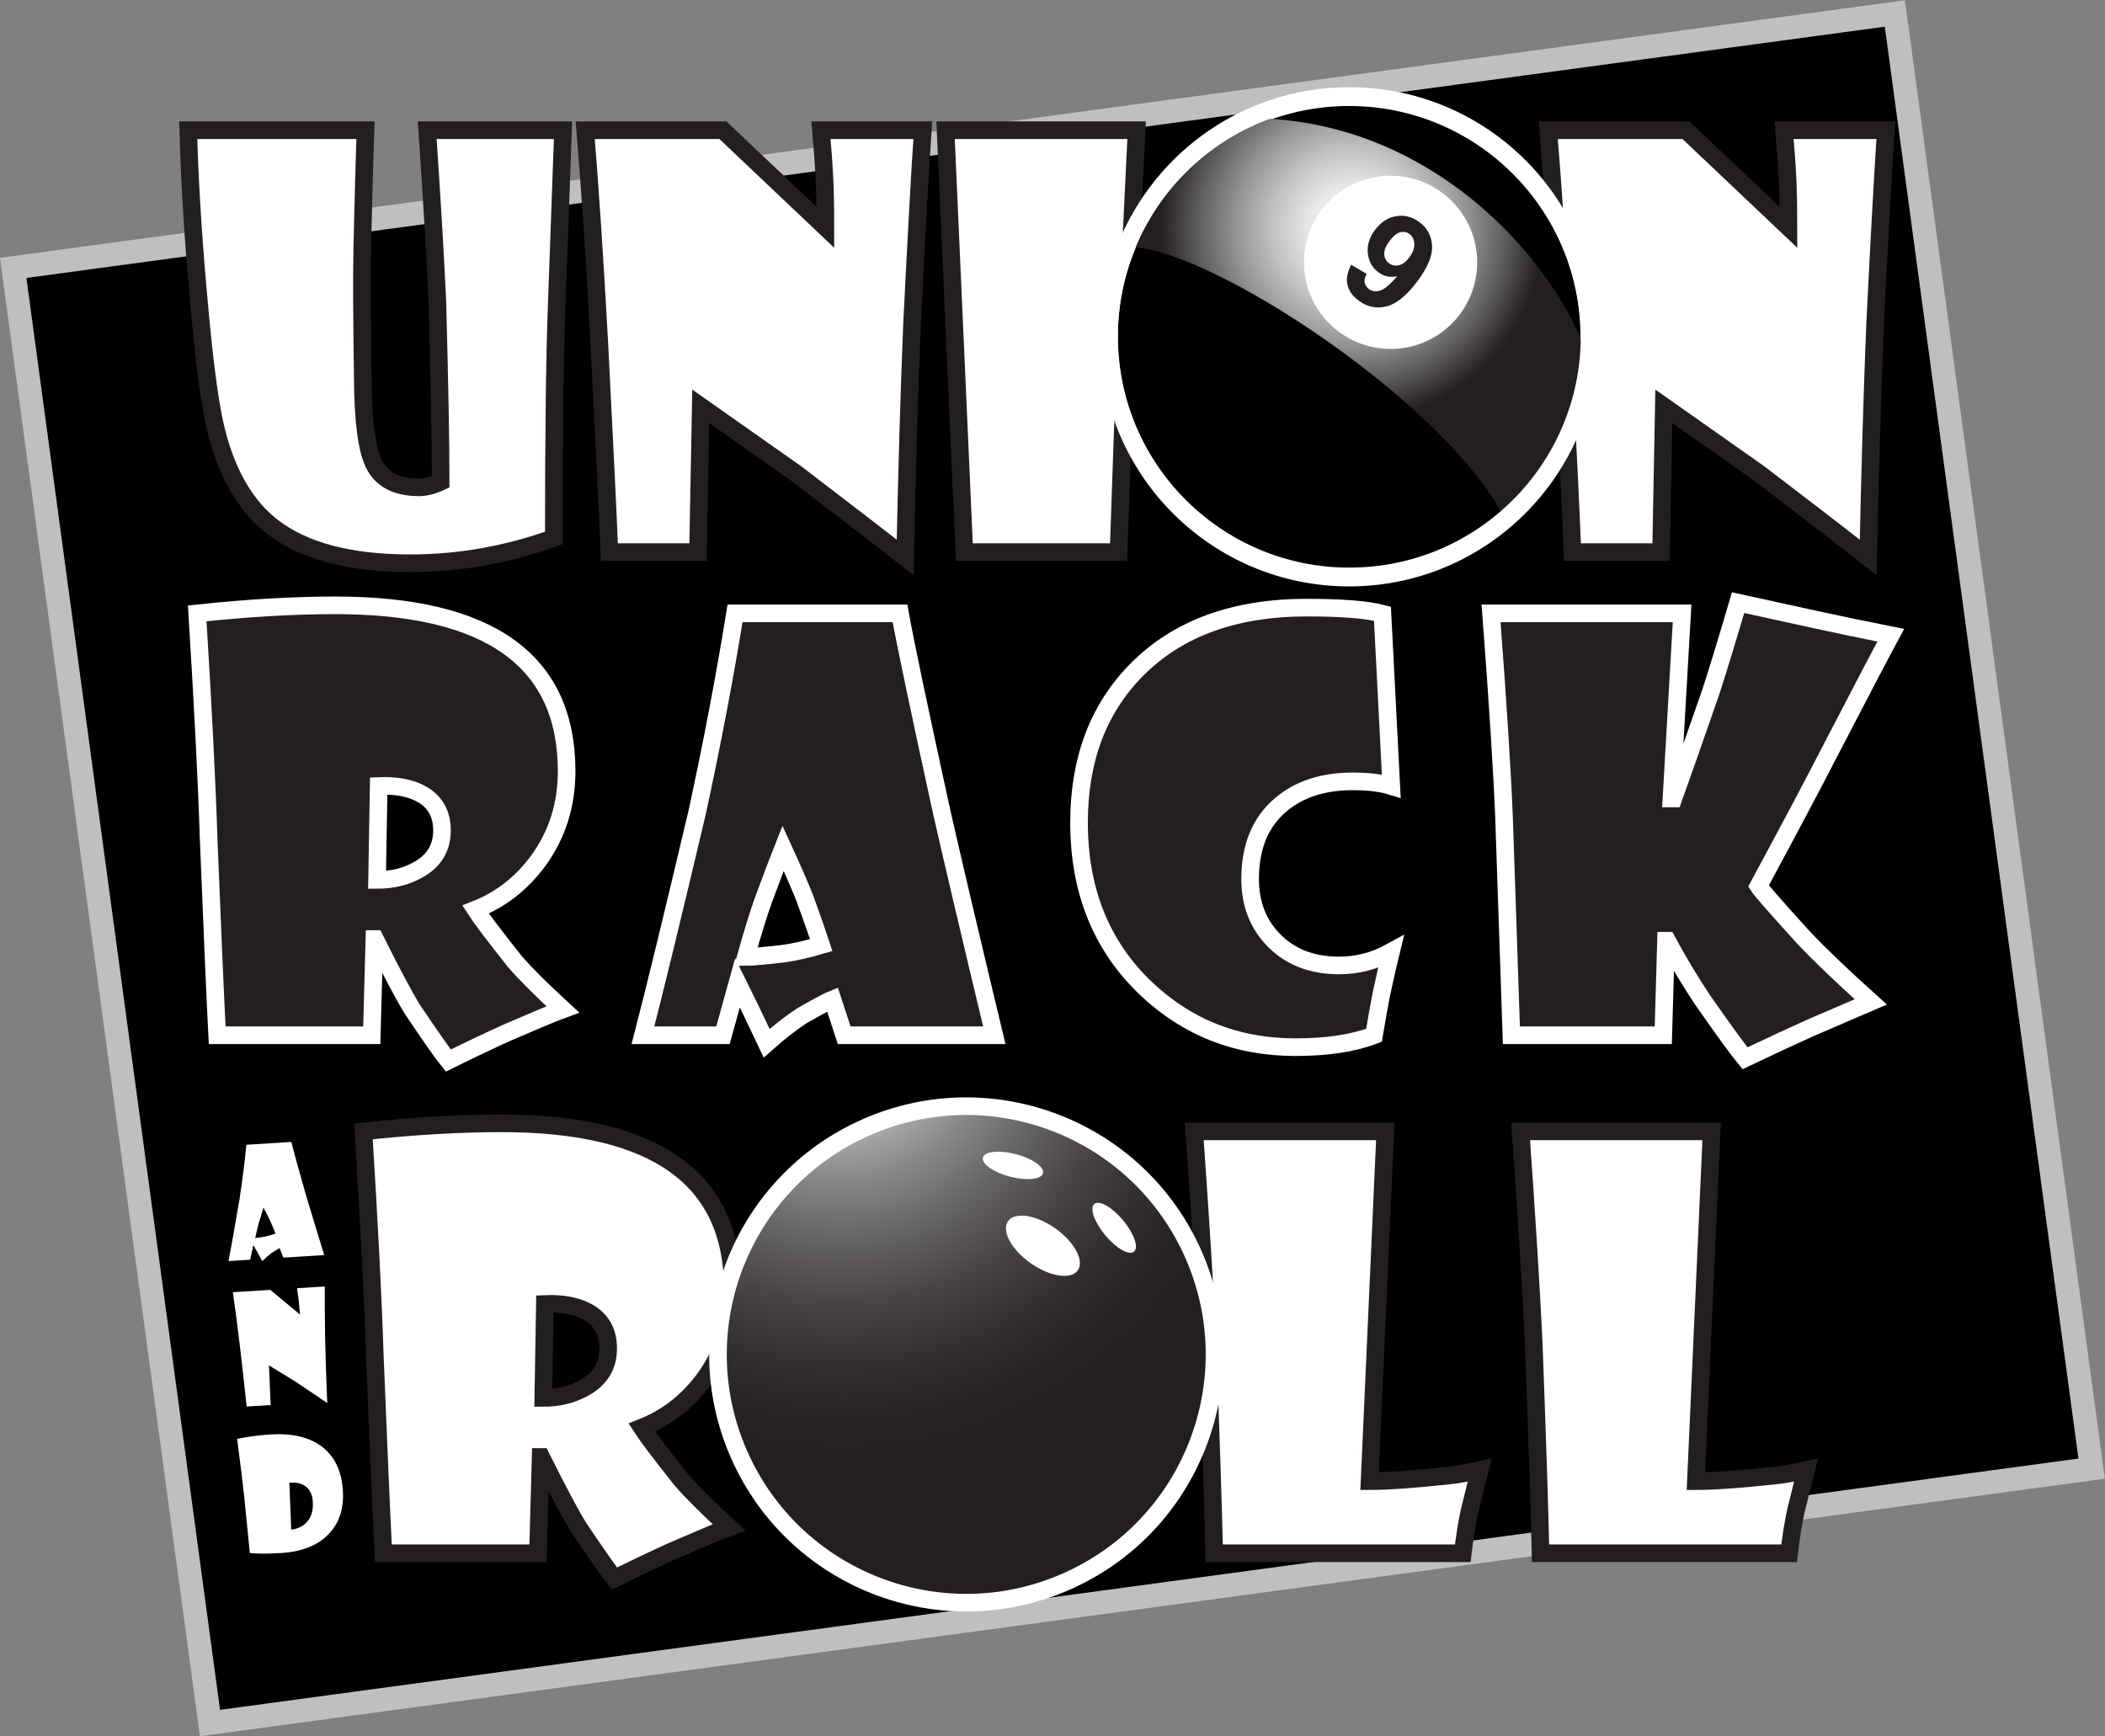
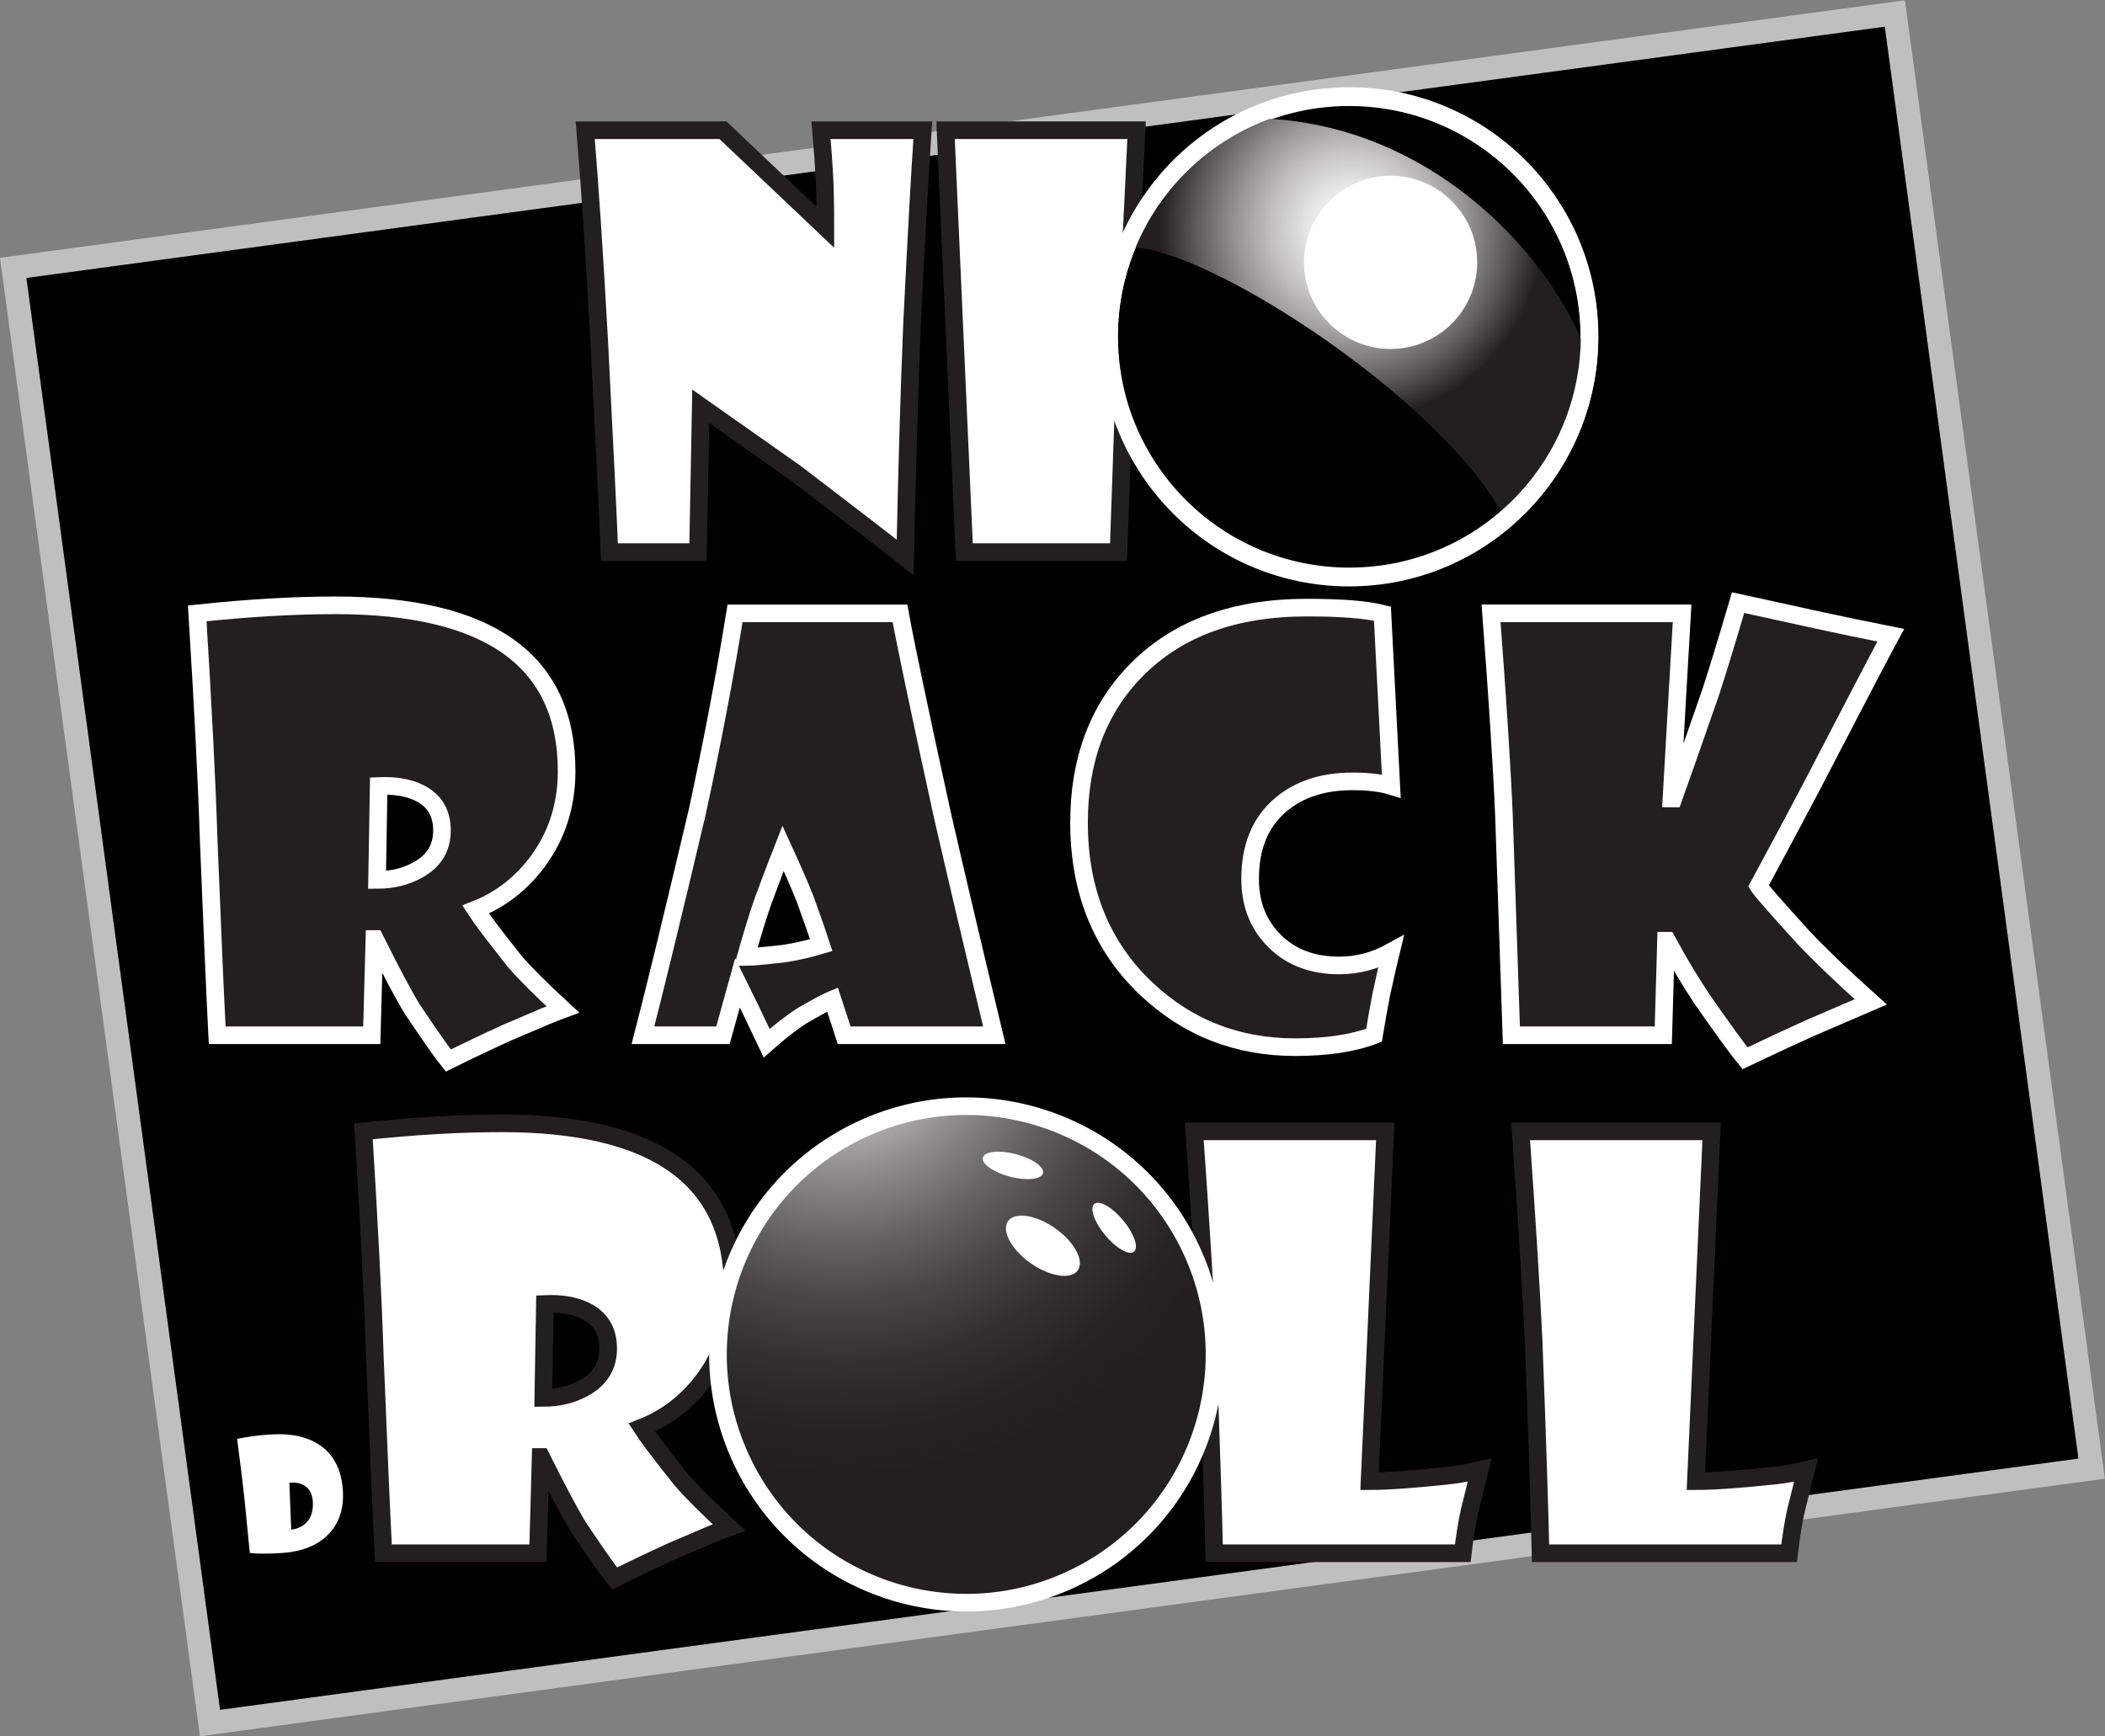
<svg xmlns="http://www.w3.org/2000/svg" version="1.1" id="Layer_1" x="0px" y="0px" viewBox="0 0 358.52 295.739" style="enable-background:new 0 0 358.52 295.739;" xml:space="preserve">
  <rect x="0" y="0" width="358.52" height="295.739" fill="#808080" stroke="none" />
  <style type="text/css">
	.st0{stroke:#BFBFBF;stroke-width:4;stroke-miterlimit:10;}
	.st1{fill:#FFFFFF;stroke:#231F20;stroke-width:3;}
	.st2{fill:#231F20;stroke:#FFFFFF;stroke-width:3;}
	.st3{stroke:#FFFFFF;stroke-width:3;}
	.st4{fill:url(#SVGID_1_);}
	.st5{fill:#FFFFFF;}
	.st6{fill:url(#SVGID_2_);stroke:#FFFFFF;stroke-width:3;}
	.st7{fill:#231F20;}
	.st8{fill:none;stroke:#FFFFFF;stroke-width:3;}
</style>
  <g>
    <rect x="17.563" y="22.809" transform="matrix(0.991 -0.134 0.134 0.991 -18.214 25.381)" class="st0" width="323.394" height="250.12" />
    <g>
-       <path class="st1" d="M95.893,22.183l-1.093,30.258c-0.317,8.636-0.475,21.699-0.475,39.19    c-7.995,2.875-16.145,4.312-24.45,4.312c-10.243,0-18.035-2.042-23.373-6.127    c-4.528-3.461-7.73-8.856-9.603-16.183c-1.095-4.21-2.128-11.912-3.098-23.106    c-0.939-10.352-1.518-19.8-1.736-28.344h30.183c-0.153,4.118-0.337,10.824-0.551,20.119    c-0.094,5.178-0.063,12.523,0.094,22.036c0.031,7.238,0.658,12.119,1.881,14.645    c1.285,2.683,3.856,4.024,7.712,4.024c1.097,0,2.32-0.311,3.669-0.936    c0-6.425-0.187-16.64-0.56-30.646c-0.311-7.017-0.887-16.765-1.726-29.242H95.893z" />
      <path class="st1" d="M157.169,22.183c-0.439,6.299-1.049,17.291-1.831,32.975    c-0.47,11.538-0.862,24.807-1.174,39.804c-4.081-3.213-10.296-8.002-18.644-14.368    c-3.614-2.528-9.003-6.318-16.168-11.373l-0.467,24.826h-15.092    c-0.25-6.331-0.827-18.277-1.73-35.838c-0.78-14.223-1.575-26.232-2.386-36.026h23.454l17.444,16.529    c0-3.787-0.062-6.762-0.187-8.922c-0.094-1.909-0.282-4.445-0.561-7.607H157.169z" />
      <path class="st1" d="M193.582,22.183l-1.842,38.225c-0.347,8.235-0.757,19.448-1.229,33.64h-26.263    l-3.201-71.865H193.582z" />
      <path class="st1" d="M260.157,56.56c0,11.023-2.84,20.343-8.519,27.961    c-5.96,7.962-13.589,11.943-22.886,11.943c-9.579,0-17.333-4.012-23.262-12.036    c-5.586-7.556-8.378-16.845-8.378-27.868c0-11.771,3.042-21.013,9.127-27.726    c5.741-6.307,13.245-9.461,22.513-9.461c9.111,0,16.537,3.17,22.278,9.508    C257.114,35.626,260.157,44.852,260.157,56.56z M237.618,64.807c0-8.686-2.925-13.03-8.773-13.03    c-5.694,0-8.54,4.375-8.54,13.123c0,3.499,0.746,6.765,2.24,9.795    c1.68,3.406,3.748,5.109,6.207,5.109c2.395,0,4.511-1.733,6.346-5.202    C236.778,71.447,237.618,68.182,237.618,64.807z" />
-       <path class="st1" d="M321.197,22.183c-0.439,6.299-1.049,17.291-1.831,32.975    c-0.47,11.538-0.862,24.807-1.174,39.804c-4.081-3.213-10.296-8.002-18.644-14.368    c-3.614-2.528-9.004-6.318-16.168-11.373l-0.468,24.826h-15.092    c-0.25-6.331-0.827-18.277-1.73-35.838c-0.78-14.223-1.575-26.232-2.386-36.026h23.454    l17.444,16.529c0-3.787-0.062-6.762-0.187-8.922c-0.094-1.909-0.282-4.445-0.561-7.607H321.197z" />
    </g>
    <g>
      <path class="st2" d="M96.507,131.365c0,5.739-1.61,10.822-4.828,15.25    c-2.844,3.867-6.407,6.642-10.688,8.327c0.904,1.404,3.136,4.35,6.692,8.839    c1.784,2.063,4.508,4.782,8.171,8.156c-1.462,0.532-4.681,1.876-9.658,4.032    c-3.483,1.594-6.765,3.158-9.844,4.689c-0.918-1.127-2.957-4.037-6.12-8.73    c-1.447-2.37-3.572-6.364-6.371-11.979h-0.091l-0.452,16.398H36.99    c-0.346-6.8-0.834-18.013-1.463-33.64c-0.284-9.202-0.928-21.943-1.934-38.225    c8.588-0.915,16.427-1.372,23.516-1.372C83.375,103.111,96.507,112.53,96.507,131.365z     M75.275,141.463c0-2.963-1.261-5.085-3.782-6.365c-1.86-0.936-4.192-1.341-6.998-1.217    L64.223,149.888c2.613,0,4.943-0.577,6.989-1.731C73.92,146.659,75.275,144.428,75.275,141.463z" />
      <path class="st2" d="M169.349,176.347h-25.57l-2-6.118c-0.698,0.278-2.445,1.216-5.238,2.814    c-1.792,1.17-3.781,2.723-5.967,4.66l-2.67-5.613c-0.531-1.113-1.296-2.675-2.295-4.685    l-2.477,8.941h-13.627c1.998-7.705,5.088-20.416,9.271-38.135    c2.559-11.852,4.697-23.095,6.414-33.73h28.094c0.876,4.897,3.272,16.296,7.186,34.197    C162.607,148.038,165.568,160.594,169.349,176.347z M139.876,160.989    c-0.531-1.647-1.468-4.319-2.811-8.018c-0.813-2.051-2.046-4.878-3.7-8.484    c-0.716,1.805-1.835,4.761-3.359,8.868c-0.84,2.365-1.835,5.586-2.986,9.661    c0.935,0,3.054-0.188,6.359-0.566C135.372,162.168,137.538,161.681,139.876,160.989z" />
      <path class="st2" d="M236.961,133.894c-1.715-0.531-3.914-0.796-6.595-0.796    c-4.99,0-9.043,1.311-12.161,3.931c-3.524,2.934-5.286,7.162-5.286,12.684    c0,4.306,1.396,7.84,4.191,10.601c2.794,2.762,6.455,4.142,10.982,4.142    c3.09,0,6.025-0.765,8.803-2.294c-0.314,1.28-0.849,3.636-1.603,7.069    c-0.44,2.278-0.864,4.65-1.272,7.115c-3.496,1.349-7.976,2.025-13.438,2.025    c-9.896,0-18.354-3.323-25.377-9.973c-7.617-7.242-11.425-16.669-11.425-28.281    c0-10.738,3.277-19.416,9.83-26.034c6.989-7.054,16.647-10.582,28.975-10.582    c5.929,0,10.219,0.344,12.872,1.03L236.961,133.894z" />
      <path class="st2" d="M322.03,108.206c-1.718,3.184-5.232,9.895-10.541,20.131    c-2.905,5.646-6.903,13.179-11.992,22.599c0.436,0.686,2.96,3.571,7.573,8.652    c2.715,2.897,6.569,6.589,11.563,11.075c-2.091,0.906-5.506,2.374-10.247,4.404    c-2.652,1.187-6.379,2.919-11.182,5.199c-1.187-1.435-3.624-4.786-7.309-10.058    c-2.064-3.118-4.051-6.437-5.957-9.961h-0.186l-0.463,16.099h-25.871l-1.264-37.383    c-0.343-8.172-1.076-19.666-2.199-34.482h32.535l-1.81,31.528h0.331    c1.324-3.68,3.452-9.747,6.384-18.199c1.197-3.68,2.742-8.733,4.633-15.158l13.211,2.893    C313.534,106.48,317.798,107.367,322.03,108.206z" />
    </g>
    <g>
      <path class="st1" d="M124.817,219.598c0,5.739-1.61,10.823-4.828,15.251    c-2.844,3.867-6.407,6.641-10.688,8.326c0.904,1.405,3.136,4.351,6.692,8.84    c1.784,2.062,4.508,4.781,8.171,8.156c-1.462,0.531-4.681,1.876-9.658,4.032    c-3.483,1.594-6.765,3.156-9.844,4.69c-0.918-1.127-2.957-4.038-6.12-8.732    c-1.447-2.37-3.572-6.364-6.371-11.978h-0.091l-0.452,16.398H65.3    c-0.346-6.801-0.834-18.013-1.463-33.64c-0.284-9.202-0.928-21.943-1.934-38.225    c8.588-0.915,16.427-1.372,23.516-1.372C111.684,191.345,124.817,200.763,124.817,219.598z     M103.584,229.696c0-2.962-1.261-5.084-3.782-6.364c-1.86-0.937-4.192-1.341-6.998-1.217    l-0.272,16.006c2.613,0,4.943-0.578,6.989-1.731C102.23,234.892,103.584,232.661,103.584,229.696z" />
      <path class="st1" d="M195.062,227.093c0,11.023-2.84,20.343-8.518,27.962    c-5.96,7.962-13.589,11.943-22.887,11.943c-9.579,0-17.333-4.012-23.262-12.037    c-5.586-7.556-8.378-16.845-8.378-27.868c0-11.77,3.042-21.012,9.127-27.725    c5.741-6.307,13.245-9.461,22.513-9.461c9.111,0,16.537,3.169,22.279,9.508    C192.02,206.159,195.062,215.384,195.062,227.093z M172.523,235.341c0-8.687-2.925-13.03-8.773-13.03    c-5.694,0-8.54,4.375-8.54,13.123c0,3.499,0.746,6.764,2.24,9.794    c1.68,3.408,3.748,5.11,6.207,5.11c2.395,0,4.511-1.733,6.346-5.202    C171.683,241.981,172.523,238.716,172.523,235.341z" />
      <path class="st1" d="M252.011,250.404c-0.314,1.247-0.896,3.601-1.743,7.064    c-0.44,2.027-0.817,4.4-1.131,7.113h-42.335c-0.157-7.329-0.551-19.402-1.18-36.214    c-0.408-8.607-1.147-20.492-2.217-35.651h32.535l-2.679,59.582c3.024,0,7.559-0.325,13.606-0.972    C248.115,251.205,249.828,250.896,252.011,250.404z" />
      <path class="st1" d="M307.594,250.404c-0.314,1.247-0.896,3.601-1.744,7.064    c-0.44,2.027-0.817,4.4-1.131,7.113h-42.335c-0.157-7.329-0.551-19.402-1.18-36.214    c-0.408-8.607-1.147-20.492-2.217-35.651h32.535l-2.679,59.582c3.024,0,7.559-0.325,13.606-0.972    C303.697,251.205,305.411,250.896,307.594,250.404z" />
    </g>
    <g>
      <path class="st3" d="M188.866,57.474c0-22.599,18.317-40.916,40.911-40.916    c22.6,0,40.917,18.317,40.917,40.916c0,22.597-18.317,40.914-40.917,40.914    C207.183,98.388,188.866,80.07,188.866,57.474L188.866,57.474z" />
      <radialGradient id="SVGID_1_" cx="233.715" cy="27.081" r="31.721" gradientTransform="matrix(1.03 0 0 1.032 -10.556 10.885)" gradientUnits="userSpaceOnUse">
        <stop offset="0" style="stop-color:#FFFFFF" />
        <stop offset="0.095" style="stop-color:#F8F8F8" />
        <stop offset="0.237" style="stop-color:#E4E4E4" />
        <stop offset="0.407" style="stop-color:#C4C2C3" />
        <stop offset="0.6" style="stop-color:#969495" />
        <stop offset="0.809" style="stop-color:#5D5A5B" />
        <stop offset="1" style="stop-color:#231F20" />
      </radialGradient>
      <path class="st4" d="M212.963,20.145c-7.274,0-20.782,14.58-22.513,22.215    c10.649-3.321,56.02,25.428,66.325,46.863l0.344,0.348c11.171-10.068,13.681-21.09,13.854-27.424    C265.085,43.749,243.14,20.145,212.963,20.145L212.963,20.145z" />
      <path class="st5" d="M222.097,44.689c0-8.146,6.602-14.75,14.747-14.75    c8.146,0,14.749,6.604,14.749,14.75c0,8.146-6.603,14.749-14.749,14.749    C228.699,59.438,222.097,52.835,222.097,44.689L222.097,44.689z" />
    </g>
    <g>
      <radialGradient id="SVGID_2_" cx="130.549" cy="1141.188" r="76.223" gradientTransform="matrix(0.94 0.341 -0.341 0.94 409.788 -941.674)" gradientUnits="userSpaceOnUse">
        <stop offset="0.006" style="stop-color:#FFFFFF" />
        <stop offset="0.044" style="stop-color:#EFEFEF" />
        <stop offset="0.185" style="stop-color:#BAB8B9" />
        <stop offset="0.327" style="stop-color:#8B898A" />
        <stop offset="0.468" style="stop-color:#666364" />
        <stop offset="0.606" style="stop-color:#494546" />
        <stop offset="0.743" style="stop-color:#343031" />
        <stop offset="0.875" style="stop-color:#272324" />
        <stop offset="1" style="stop-color:#231F20" />
      </radialGradient>
      <path class="st6" d="M146.665,192.412c21.153-9.888,46.311-0.757,56.201,20.394    c9.89,21.151,0.76,46.316-20.392,56.205c-21.155,9.887-46.316,0.755-56.204-20.395    C116.384,227.463,125.518,202.3,146.665,192.412L146.665,192.412z" />
      <path class="st5" d="M175.535,215.168c3.278,2.309,6.877,2.856,8.029,1.219    c1.16-1.637-0.558-4.841-3.842-7.155c-3.28-2.319-6.878-2.861-8.032-1.223    C170.532,209.646,172.252,212.855,175.535,215.168L175.535,215.168z" />
      <path class="st5" d="M172.018,200.432c2.826,0.737,5.339,0.476,5.615-0.578    c0.276-1.066-1.787-2.522-4.609-3.259c-2.823-0.739-5.336-0.482-5.614,0.579    C167.131,198.233,169.192,199.69,172.018,200.432L172.018,200.432z" />
      <path class="st5" d="M188.24,210.407c1.868,2.244,4.062,3.496,4.903,2.794    c0.842-0.698,0.014-3.084-1.857-5.328c-1.866-2.247-4.064-3.498-4.906-2.797    C185.544,205.777,186.373,208.163,188.24,210.407L188.24,210.407z" />
    </g>
    <g>
-       <path class="st5" d="M55.224,213.789l-6.959,0.435l-0.647-1.623c-0.187,0.088-0.649,0.371-1.387,0.852    c-0.471,0.348-0.99,0.802-1.555,1.365l-0.822-1.495c-0.164-0.297-0.398-0.713-0.705-1.247    l-0.532,2.501l-3.695,0.231c0.412-2.129,1.038-5.638,1.874-10.529    c0.495-3.267,0.885-6.361,1.172-9.283l7.648-0.477c0.322,1.318,1.167,4.377,2.536,9.179    C52.898,206.206,53.922,209.571,55.224,213.789z M46.934,210.117c-0.174-0.442-0.474-1.157-0.904-2.147    c-0.256-0.546-0.641-1.3-1.153-2.258c-0.164,0.505-0.419,1.333-0.764,2.483    c-0.188,0.661-0.404,1.561-0.648,2.695c0.255-0.015,0.829-0.103,1.723-0.263    C45.726,210.515,46.308,210.346,46.934,210.117z" />
-       <path class="st5" d="M55.314,219.138c-0.012,1.722,0.009,4.723,0.063,9.004    c0.068,3.148,0.188,6.766,0.357,10.852c-1.167-0.805-2.943-2.004-5.326-3.595    c-1.028-0.627-2.562-1.568-4.601-2.823l0.294,6.757l-4.091,0.255    c-0.176-1.717-0.536-4.956-1.082-9.717c-0.454-3.856-0.875-7.107-1.263-9.758l6.374-0.397    l5.039,4.185c-0.064-1.027-0.131-1.832-0.202-2.416c-0.058-0.515-0.152-1.2-0.281-2.054    L55.314,219.138z" />
      <path class="st5" d="M58.397,253.884c0.191,3.061-0.609,5.531-2.401,7.405    c-1.847,1.946-4.552,3.03-8.117,3.252c-2.291,0.143-4.068,0.139-5.33-0.011l-0.935-9.434    c-0.262-2.419-0.671-5.753-1.227-10.003c1.826-0.376,3.74-0.626,5.744-0.751    c3.574-0.223,6.423,0.434,8.547,1.971C56.944,247.958,58.184,250.483,58.397,253.884z M53.278,255.77    c-0.078-1.246-0.538-2.14-1.382-2.684c-0.701-0.449-1.573-0.62-2.614-0.512l0.318,7.982    c1.082-0.136,1.948-0.543,2.595-1.221C53.012,258.492,53.373,257.304,53.278,255.77z" />
    </g>
    <g>
-       <path class="st7" d="M230.123,45.089l2.656,1.577c-0.313,0.541-0.434,1.026-0.362,1.455    c0.073,0.429,0.316,0.799,0.73,1.11c0.523,0.393,1.146,0.487,1.873,0.283    c0.726-0.205,1.71-1.023,2.948-2.459c-1.192,0.26-2.264,0.032-3.22-0.686    c-1.038-0.781-1.632-1.856-1.781-3.225c-0.15-1.369,0.259-2.697,1.227-3.984    c1.009-1.341,2.218-2.122,3.631-2.345c1.412-0.223,2.733,0.128,3.963,1.053    c1.338,1.007,2.047,2.351,2.124,4.034c0.078,1.682-0.776,3.711-2.562,6.085    c-1.818,2.417-3.577,3.824-5.276,4.222c-1.699,0.398-3.266,0.057-4.701-1.022    c-1.032-0.776-1.659-1.679-1.881-2.708C229.268,47.449,229.48,46.319,230.123,45.089z M240.014,43.866    c0.615-0.818,0.905-1.594,0.869-2.328c-0.037-0.733-0.301-1.286-0.794-1.657    c-0.469-0.353-0.996-0.46-1.585-0.323c-0.588,0.137-1.198,0.627-1.831,1.469    c-0.643,0.854-0.946,1.608-0.911,2.262c0.036,0.653,0.306,1.17,0.811,1.55    c0.487,0.366,1.041,0.482,1.666,0.348C238.861,45.052,239.453,44.612,240.014,43.866z" />
-     </g>
+       </g>
    <path class="st8" d="M188.905,57.272c0-22.599,18.317-40.916,40.911-40.916   c22.6,0,40.917,18.317,40.917,40.916c0,22.597-18.317,40.914-40.917,40.914   C207.222,98.186,188.905,79.868,188.905,57.272L188.905,57.272z" />
  </g>
</svg>